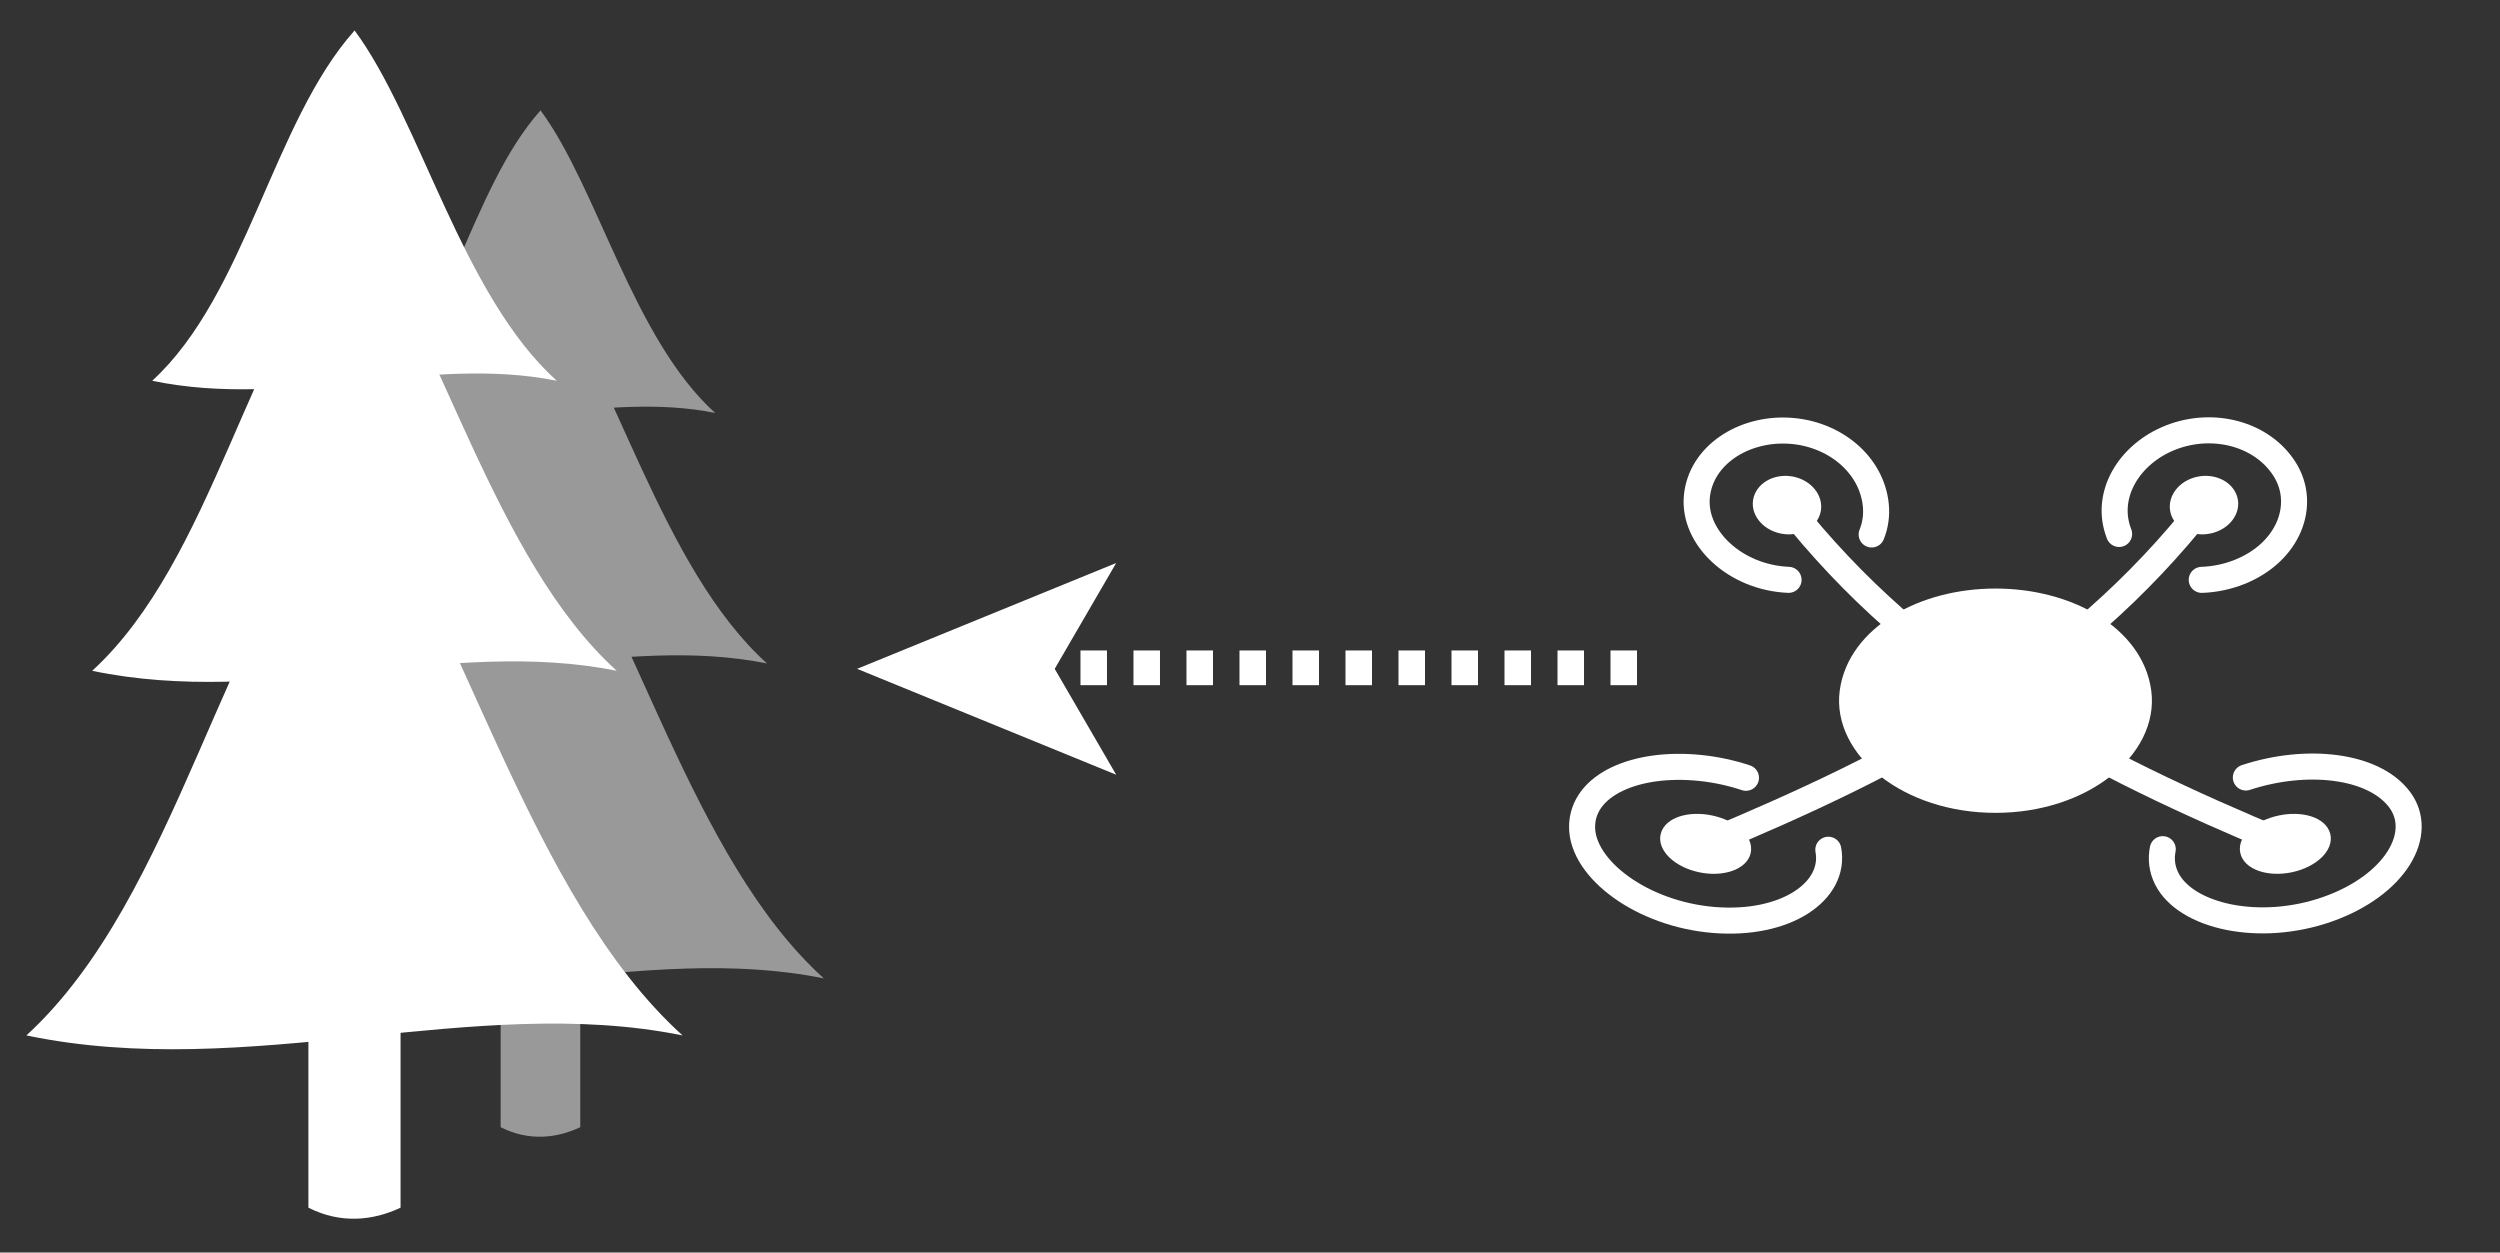
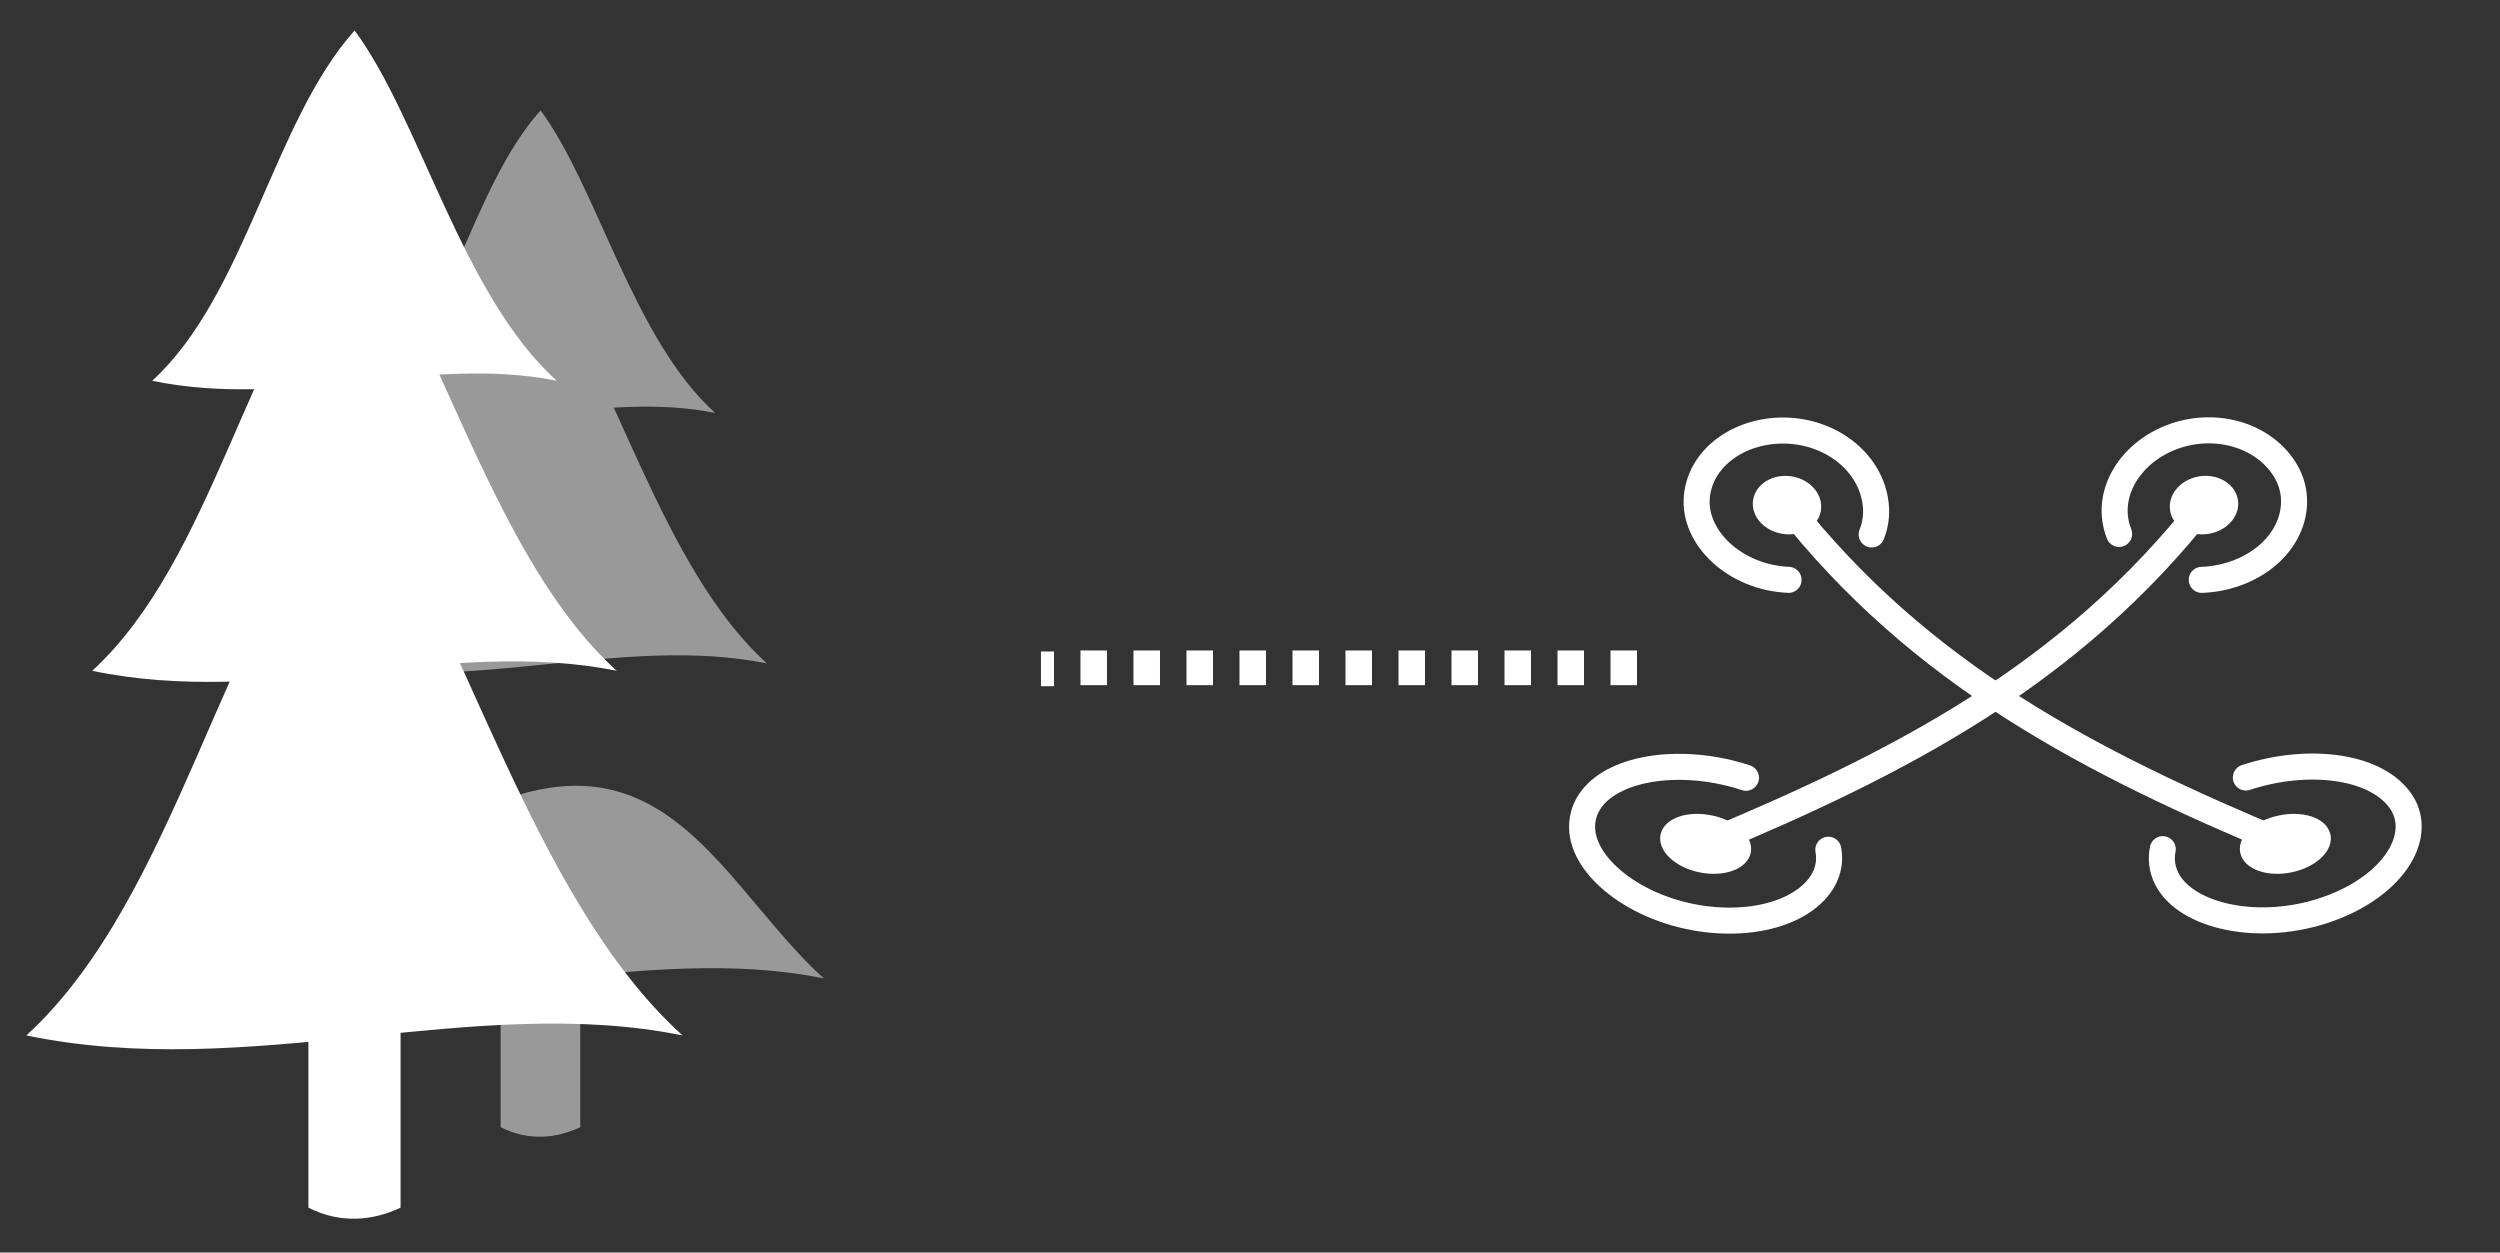
<svg xmlns="http://www.w3.org/2000/svg" version="1.1" id="Layer_1" x="0px" y="0px" viewBox="0 0 288 144.29" style="enable-background:new 0 0 288 144.29;" xml:space="preserve">
  <rect x="0" y="0" width="288" height="144.29" fill="#333333" stroke="none" />
  <style type="text/css">
	.st0{opacity:0.5;}
	.st1{fill:#FFFFFF;}
	.st2{fill:none;stroke:#FFFFFF;stroke-width:4;stroke-miterlimit:10;}
	.st3{fill:none;stroke:#FFFFFF;stroke-width:4;stroke-miterlimit:10;stroke-dasharray:3.053,3.053;}
	.st4{fill:#FFFFFF;stroke:#FFFFFF;}
	.st5{fill:none;stroke:#FFFFFF;stroke-width:3;stroke-linecap:round;}
	.st6{fill:none;stroke:#FFFFFF;stroke-width:3;}
	.st7{fill:#FFFFFF;stroke:#FFFFFF;stroke-width:3;}
</style>
  <g>
    <g class="st0">
      <title>Layer 1</title>
      <g id="layer1_1_">
        <g id="g4623_1_">
          <path id="rect2192_1_" class="st1" d="M57.675,110.412h9.17v19.439c-2.699,1.274-5.921,1.649-9.17,0V110.412z" />
-           <path id="path1307_1_" class="st1" d="M94.904,112.711c-20.813-4.223-43.151,4.622-65.289,0      c15.091-13.843,19.439-41.726,32.631-56.543C72.941,70.585,79.588,98.868,94.904,112.711z" />
+           <path id="path1307_1_" class="st1" d="M94.904,112.711c-20.813-4.223-43.151,4.622-65.289,0      C72.941,70.585,79.588,98.868,94.904,112.711z" />
          <path id="path2183_1_" class="st1" d="M88.358,76.431c-16.641-3.373-34.506,3.699-52.196,0      c12.068-11.069,15.541-33.356,26.085-45.2C70.792,42.751,76.114,65.362,88.358,76.431z" />
          <path id="path2185_1_" class="st1" d="M82.386,47.572c-12.818-2.599-26.61,2.849-40.253,0      c9.32-8.545,11.993-25.736,20.139-34.855C68.844,21.611,72.941,39.052,82.386,47.572z" />
        </g>
      </g>
    </g>
    <g>
      <title>Layer 1</title>
      <g id="layer1">
        <g id="g4623">
          <path id="rect2192" class="st1" d="M35.528,116.618h10.617v22.506c-3.124,1.476-6.856,1.909-10.617,0V116.618z" />
          <path id="path1307" class="st1" d="M78.63,119.28c-24.097-4.889-49.958,5.351-75.588,0c17.473-16.027,22.506-48.31,37.78-65.464      C53.203,70.507,60.897,103.253,78.63,119.28z" />
          <path id="path2183" class="st1" d="M71.051,77.277c-19.266-3.905-39.949,4.282-60.43,0      c13.973-12.815,17.994-38.619,30.201-52.331C50.715,38.281,56.876,64.462,71.051,77.277z" />
          <path id="path2185" class="st1" d="M64.138,43.864c-14.84-3.008-30.809,3.298-46.602,0c10.79-9.894,13.886-29.796,23.315-40.355      C48.458,13.809,53.203,34,64.138,43.864z" />
        </g>
      </g>
    </g>
  </g>
  <g>
    <line class="st2" x1="119.918" y1="77.051" x2="121.418" y2="77.051" />
    <line class="st3" x1="124.471" y1="76.933" x2="189.263" y2="76.933" />
    <g>
-       <polygon class="st1" points="98.737,77.051 128.584,89.248 121.502,77.051 128.584,64.858   " />
-     </g>
+       </g>
  </g>
  <g>
    <g>
      <g>
        <path id="path2991_3_" class="st4" d="M209.253,58.856c-0.317,1.544-2.136,2.517-4.051,2.11     c-1.916-0.409-3.119-2.025-2.698-3.548c0.421-1.523,2.221-2.393,4.034-2.008C208.348,55.797,209.57,57.312,209.253,58.856z" />
        <path id="path3761_3_" class="st5" d="M206.042,66.798c-6.149-0.258-11.007-4.853-10.564-9.587     c0.444-4.734,5.295-7.868,10.546-7.598c5.252,0.27,9.619,3.876,10.072,8.597c0.109,1.142-0.045,2.285-0.48,3.36" />
        <path id="path2991-6_3_" class="st4" d="M254.561,60.966c-1.916,0.409-3.736-0.565-4.051-2.11     c-0.317-1.544,0.904-3.06,2.717-3.446c1.812-0.386,3.613,0.485,4.034,2.008C257.679,58.94,256.477,60.559,254.561,60.966z" />
        <path id="path3761-1_3_" class="st5" d="M244.122,61.512c-1.753-4.453,1.14-9.244,5.995-11.127     c4.853-1.883,10.489-0.411,13.069,3.664s0.485,9.578-5.196,11.841c-1.374,0.548-2.862,0.859-4.349,0.911" />
        <path id="path2991-9_3_" class="st4" d="M258.566,98.143c-0.317-1.544,1.497-3.165,4.039-3.706     c2.54-0.541,4.928,0.185,5.347,1.707c0.421,1.523-1.369,3.285-4.013,3.848C261.295,100.554,258.883,99.688,258.566,98.143z" />
        <path id="path3761-2_3_" class="st5" d="M258.722,89.568c7.003-2.303,14.686-1.438,17.683,2.507     c2.997,3.945-0.456,9.912-8.271,12.669s-16.356,0.847-18.541-3.554c-0.528-1.064-0.671-2.209-0.444-3.365" />
        <path id="path2991-6-9_3_" class="st4" d="M197.157,94.437c2.54,0.541,4.354,2.162,4.039,3.706     c-0.317,1.544-2.729,2.412-5.373,1.849c-2.644-0.563-4.432-2.327-4.013-3.848C192.23,94.622,194.617,93.896,197.157,94.437z" />
        <path id="path3761-1-5_3_" class="st5" d="M210.623,97.89c0.884,4.775-4.891,8.769-13.189,8.091s-15.205-5.881-15.178-10.742     c0.026-4.862,6.234-7.533,13.622-6.769c1.788,0.185,3.566,0.567,5.257,1.131" />
      </g>
      <path class="st6" d="M196.489,97.214c22.455-9.358,42.044-19.461,57.405-39.025" />
      <path class="st6" d="M263.279,97.214c-22.455-9.358-42.044-19.461-57.407-39.025" />
-       <path class="st7" d="M246.336,79.737c0.847,6.256-6.499,12.404-16.455,12.404s-17.302-6.147-16.455-12.404    c0.847-6.256,8.197-10.437,16.455-10.437S245.487,73.479,246.336,79.737z" />
    </g>
  </g>
</svg>